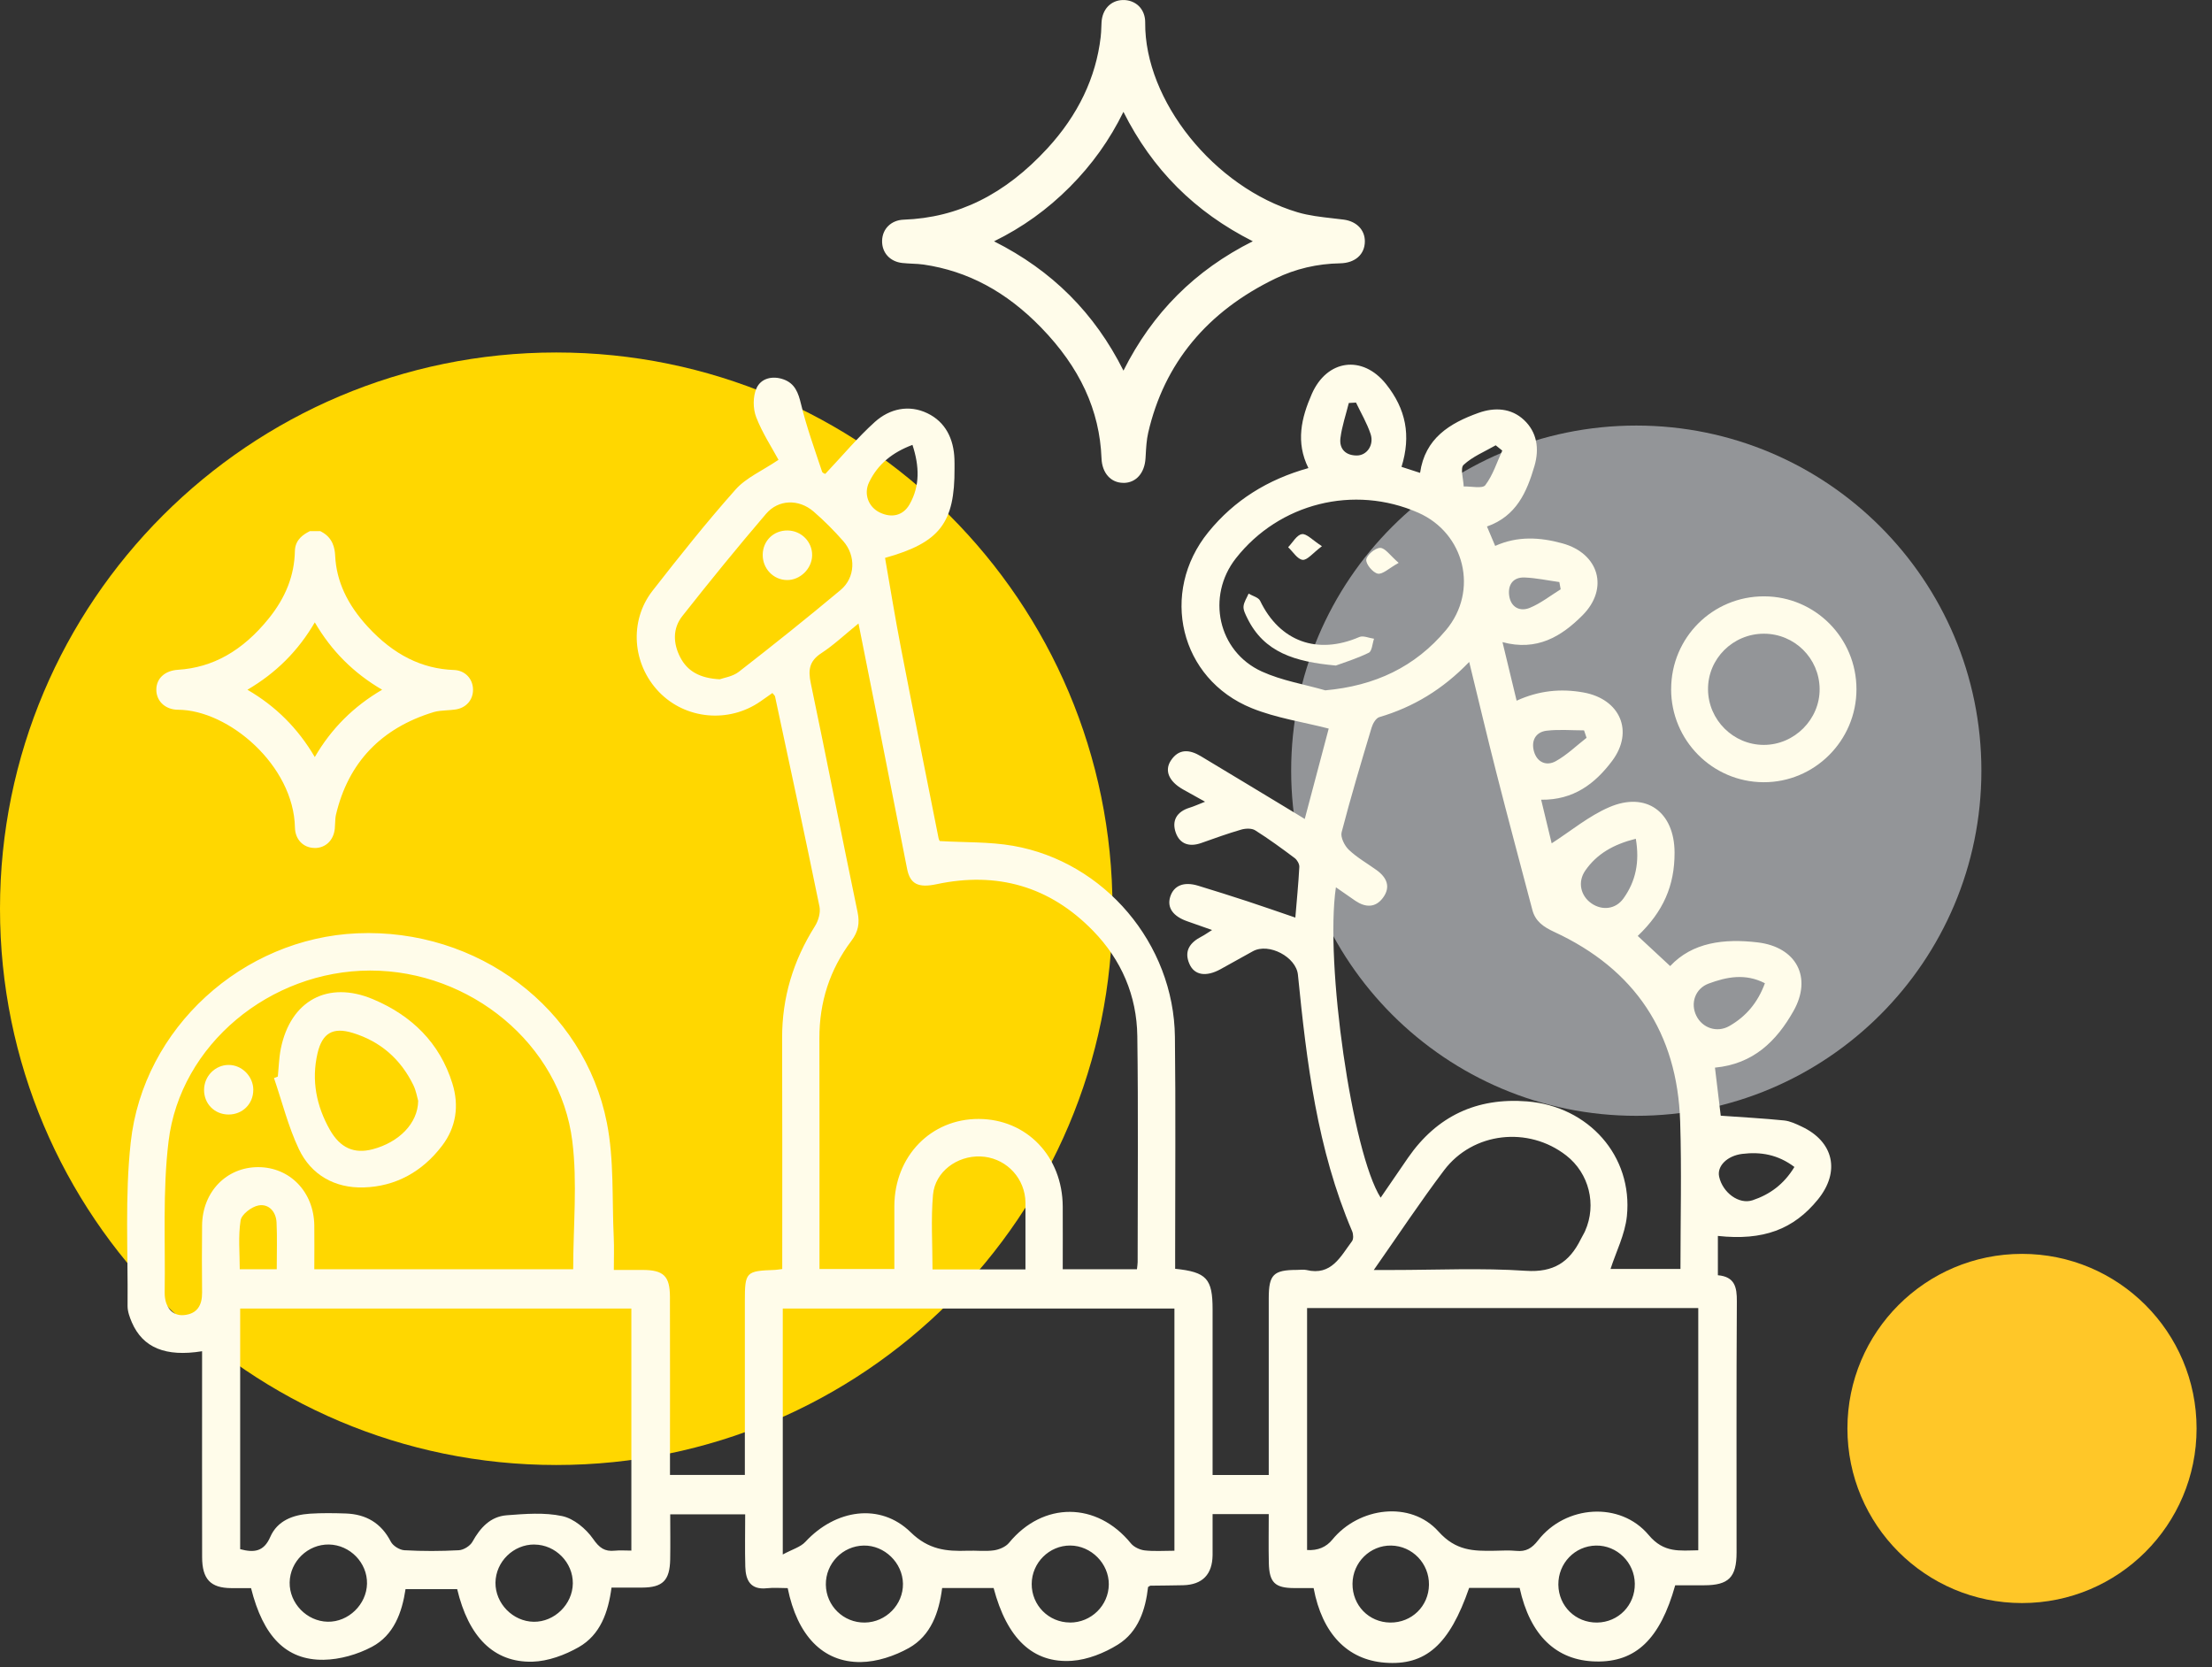
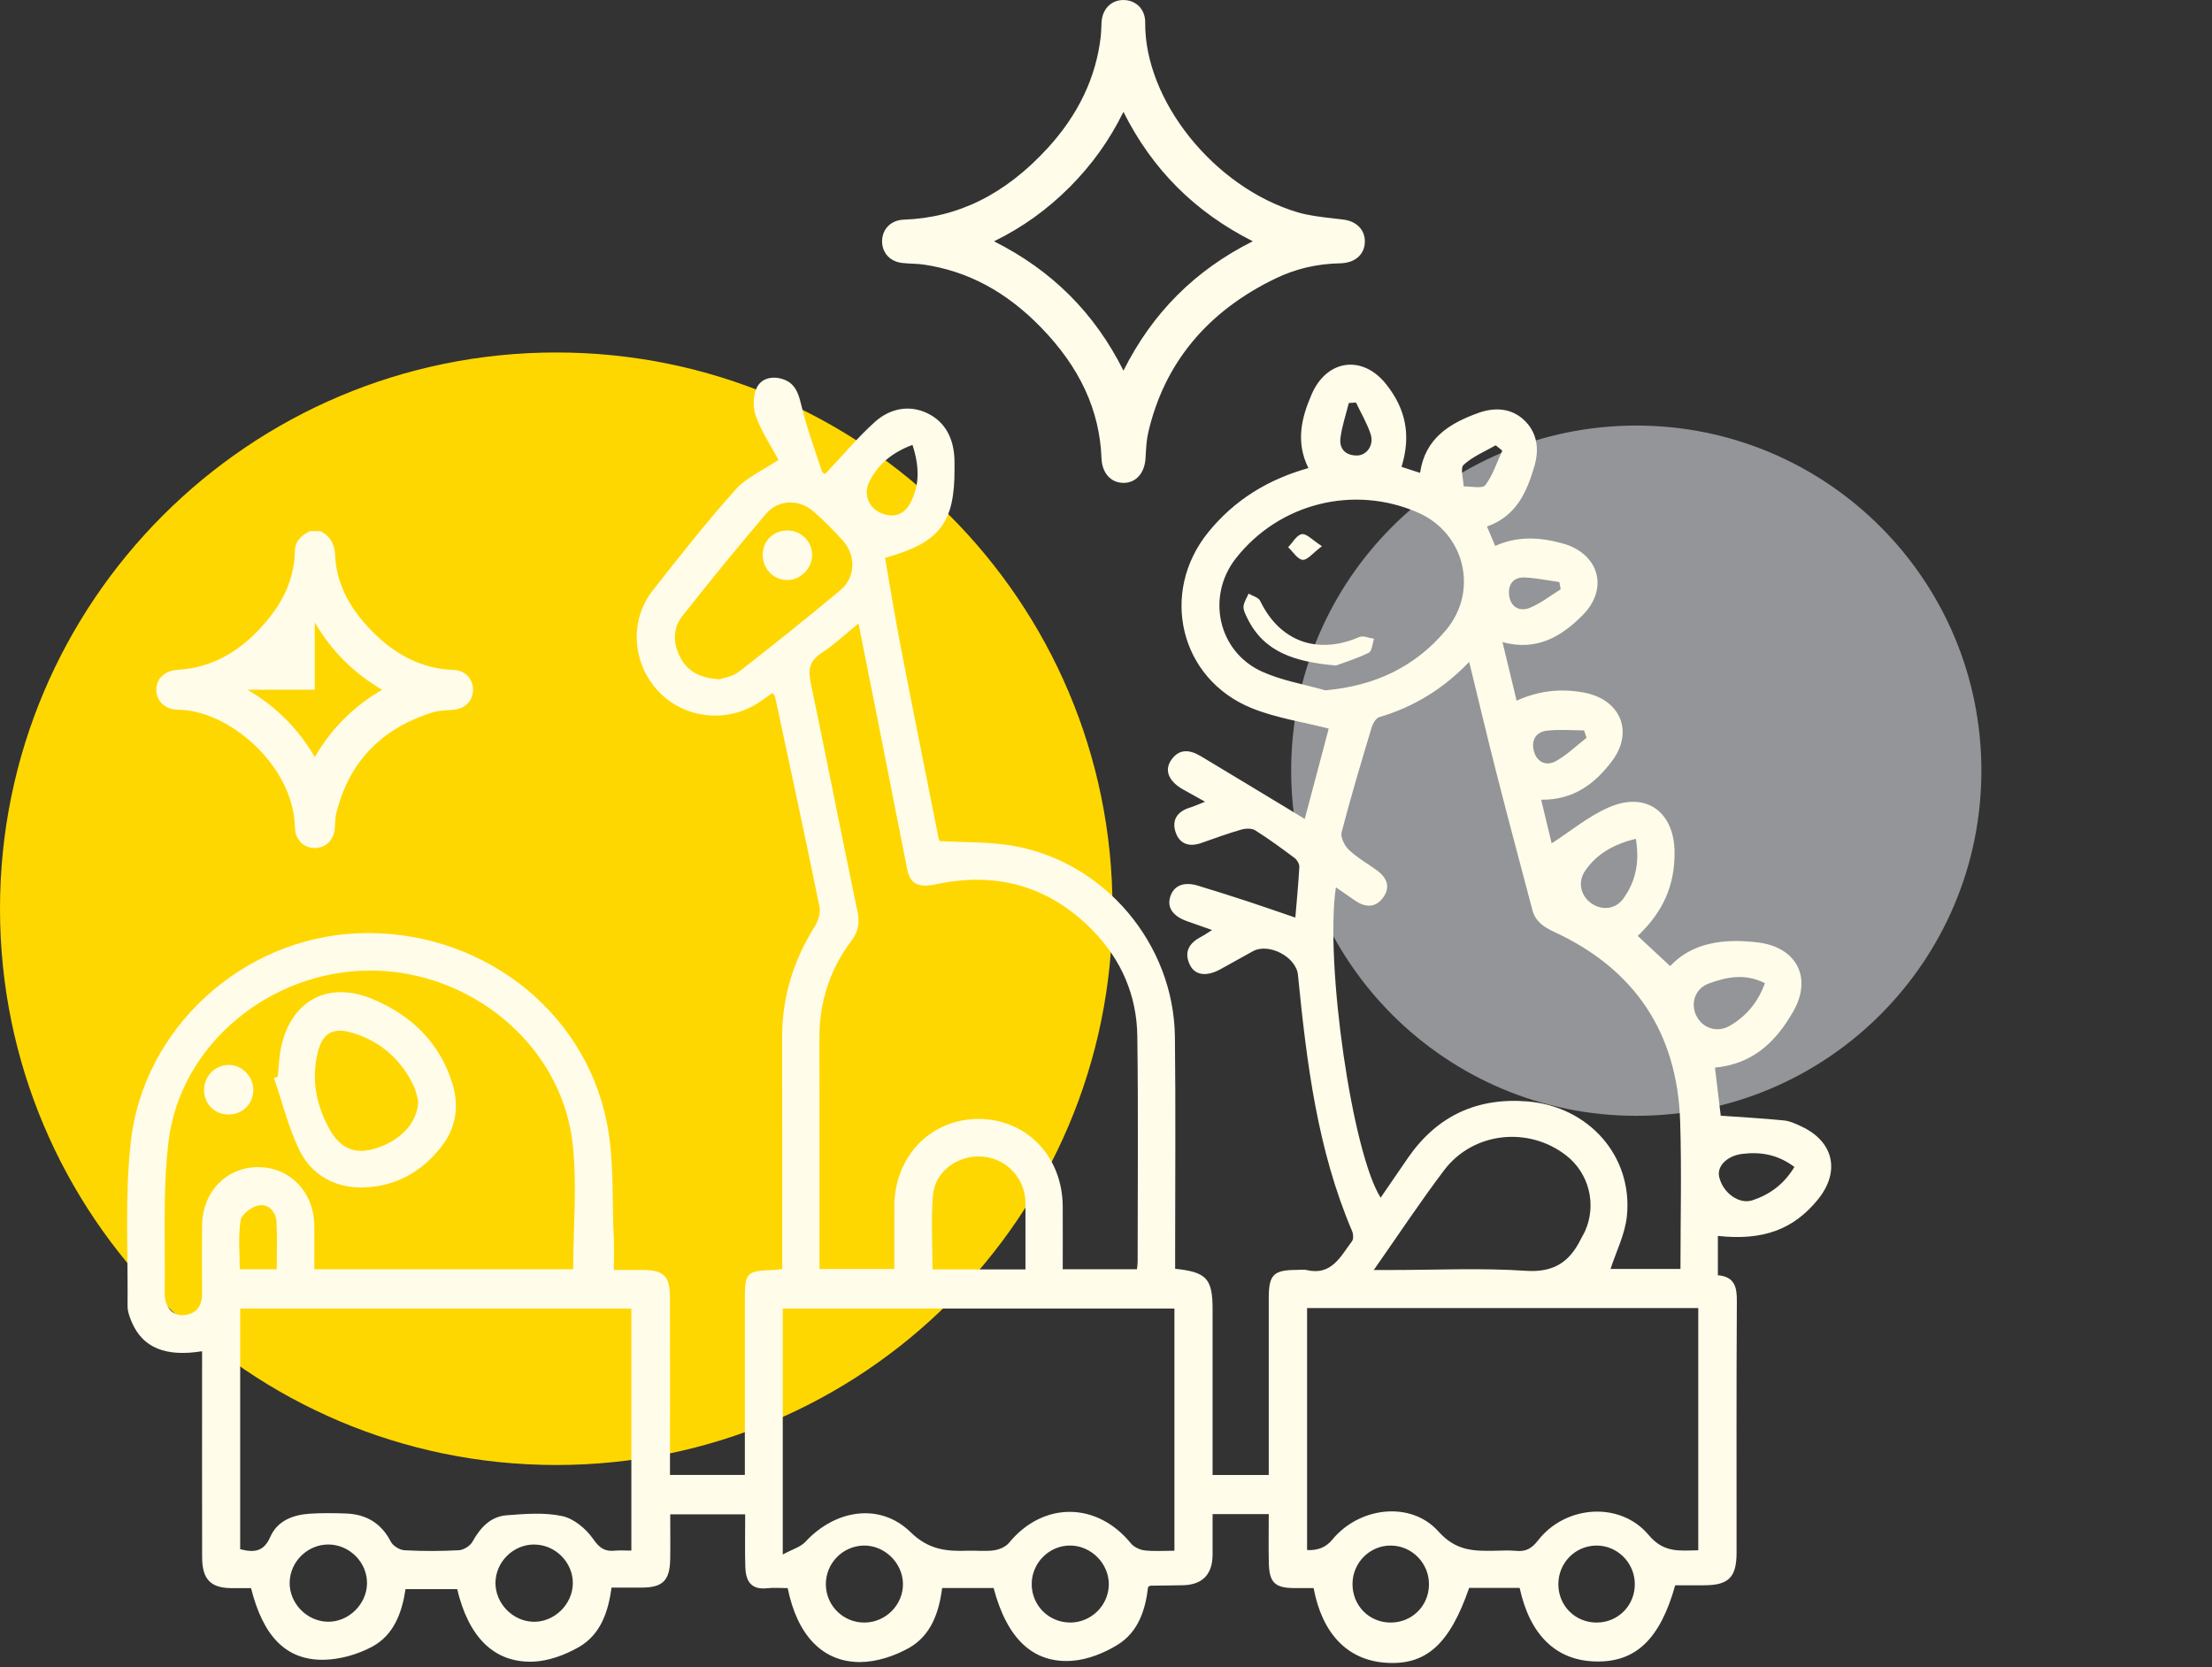
<svg xmlns="http://www.w3.org/2000/svg" width="134" height="101" viewBox="0 0 134 101" fill="none">
  <rect x="0" y="0" width="134" height="101" fill="#333333" stroke="none" />
  <g clip-path="url(#clip0_1_1076)">
-     <path d="M122.49 97.109C128.331 97.109 133.066 92.374 133.066 86.533C133.066 80.691 128.331 75.956 122.49 75.956C116.649 75.956 111.914 80.691 111.914 86.533C111.914 92.374 116.649 97.109 122.49 97.109Z" fill="#FFC728" />
    <path d="M99.124 67.593C110.67 67.593 120.03 58.233 120.03 46.686C120.03 35.14 110.67 25.779 99.124 25.779C87.577 25.779 78.217 35.14 78.217 46.686C78.217 58.233 87.577 67.593 99.124 67.593Z" fill="#939598" />
    <path d="M33.697 88.746C52.307 88.746 67.394 73.66 67.394 55.049C67.394 36.439 52.307 21.352 33.697 21.352C15.087 21.352 0 36.439 0 55.049C0 73.66 15.087 88.746 33.697 88.746Z" fill="#FFD700" />
-     <path d="M19.308 32.544C19.761 32.787 19.908 33.173 19.933 33.68C20.019 35.463 20.831 36.939 22.009 38.218C23.482 39.819 25.248 40.874 27.494 40.953C27.959 40.97 28.276 41.317 28.283 41.76C28.293 42.207 28.005 42.544 27.533 42.611C27.076 42.677 26.596 42.65 26.163 42.783C22.892 43.779 20.784 45.904 19.992 49.267C19.925 49.552 19.94 49.859 19.911 50.154C19.859 50.683 19.527 51.005 19.05 50.996C18.575 50.988 18.243 50.649 18.231 50.12C18.157 46.325 14.19 42.638 10.788 42.623C10.203 42.623 9.831 42.257 9.834 41.772C9.836 41.28 10.203 40.978 10.798 40.941C13.228 40.786 15.06 39.546 16.546 37.716C17.567 36.459 18.196 35.03 18.228 33.382C18.236 32.944 18.518 32.723 18.858 32.541H19.306L19.308 32.544ZM14.217 41.784C16.381 42.886 17.965 44.492 19.07 46.63C20.169 44.478 21.765 42.894 23.915 41.782C21.758 40.675 20.171 39.079 19.067 36.934C17.963 39.093 16.357 40.68 14.217 41.787V41.784Z" fill="#FFFCEA" />
+     <path d="M19.308 32.544C19.761 32.787 19.908 33.173 19.933 33.68C20.019 35.463 20.831 36.939 22.009 38.218C23.482 39.819 25.248 40.874 27.494 40.953C27.959 40.97 28.276 41.317 28.283 41.76C28.293 42.207 28.005 42.544 27.533 42.611C27.076 42.677 26.596 42.65 26.163 42.783C22.892 43.779 20.784 45.904 19.992 49.267C19.925 49.552 19.94 49.859 19.911 50.154C19.859 50.683 19.527 51.005 19.05 50.996C18.575 50.988 18.243 50.649 18.231 50.12C18.157 46.325 14.19 42.638 10.788 42.623C10.203 42.623 9.831 42.257 9.834 41.772C9.836 41.28 10.203 40.978 10.798 40.941C13.228 40.786 15.06 39.546 16.546 37.716C17.567 36.459 18.196 35.03 18.228 33.382C18.236 32.944 18.518 32.723 18.858 32.541H19.306L19.308 32.544ZM14.217 41.784C16.381 42.886 17.965 44.492 19.07 46.63C20.169 44.478 21.765 42.894 23.915 41.782C21.758 40.675 20.171 39.079 19.067 36.934V41.784Z" fill="#FFFCEA" />
    <path d="M19.07 51.367C19.07 51.367 19.055 51.367 19.047 51.367C18.366 51.355 17.881 50.848 17.867 50.13C17.793 46.369 13.85 43.007 10.79 42.995C10.397 42.995 10.045 42.857 9.804 42.613C9.585 42.392 9.467 42.094 9.47 41.772C9.474 41.096 9.989 40.623 10.78 40.574C12.893 40.441 14.686 39.431 16.263 37.487C17.311 36.196 17.835 34.851 17.864 33.377C17.879 32.657 18.445 32.349 18.688 32.219L18.769 32.175H19.404L19.485 32.219C20.174 32.59 20.282 33.22 20.304 33.663C20.378 35.195 21.025 36.604 22.282 37.969C23.839 39.659 25.548 40.518 27.509 40.587C28.158 40.611 28.64 41.101 28.655 41.755C28.669 42.394 28.239 42.886 27.587 42.98C27.408 43.004 27.228 43.019 27.053 43.029C26.773 43.049 26.507 43.066 26.271 43.137C23.088 44.106 21.096 46.197 20.353 49.353C20.317 49.505 20.309 49.677 20.302 49.859C20.297 49.97 20.292 50.083 20.282 50.194C20.213 50.9 19.726 51.37 19.07 51.37V51.367ZM18.959 32.912C18.698 33.065 18.605 33.193 18.602 33.392C18.57 35.013 17.977 36.548 16.836 37.952C15.122 40.065 13.154 41.164 10.827 41.312C10.419 41.339 10.21 41.494 10.207 41.779C10.207 41.905 10.249 42.016 10.328 42.097C10.431 42.2 10.596 42.259 10.793 42.259C14.514 42.274 18.528 46.313 18.605 50.118C18.612 50.44 18.777 50.627 19.06 50.632C19.062 50.632 19.067 50.632 19.07 50.632C19.441 50.632 19.527 50.314 19.547 50.123C19.556 50.024 19.561 49.926 19.564 49.827C19.574 49.618 19.584 49.404 19.635 49.185C20.444 45.757 22.604 43.484 26.057 42.434C26.372 42.338 26.694 42.316 27.004 42.294C27.172 42.281 27.331 42.271 27.484 42.249C27.764 42.21 27.924 42.035 27.917 41.77C27.912 41.511 27.737 41.332 27.482 41.322C25.314 41.243 23.435 40.311 21.738 38.466C20.358 36.968 19.648 35.407 19.566 33.695C19.547 33.289 19.448 33.065 19.21 32.91H18.959V32.912ZM19.072 47.437L18.742 46.8C17.658 44.702 16.123 43.169 14.049 42.114L13.407 41.787L14.047 41.457C16.142 40.375 17.677 38.838 18.737 36.764L19.065 36.122L19.394 36.762C20.467 38.85 22.001 40.382 24.082 41.45L24.719 41.777L24.082 42.107C21.984 43.191 20.452 44.724 19.397 46.795L19.07 47.434L19.072 47.437ZM14.986 41.782C16.708 42.781 18.051 44.123 19.07 45.86C20.068 44.141 21.411 42.798 23.15 41.782C21.423 40.776 20.08 39.433 19.07 37.701C18.068 39.423 16.726 40.766 14.989 41.782H14.986Z" fill="#FFFCEA" />
    <path d="M82.312 14.623C82.309 15.201 81.899 15.565 81.176 15.579C79.751 15.606 78.389 15.916 77.115 16.531C73.01 18.514 70.235 21.618 69.195 26.131C69.074 26.653 69.057 27.201 69.023 27.74C68.981 28.438 68.629 28.879 68.063 28.884C67.493 28.889 67.124 28.451 67.097 27.755C66.974 24.508 65.54 21.854 63.328 19.581C61.312 17.505 58.916 16.091 56.009 15.665C55.576 15.601 55.133 15.616 54.698 15.567C54.132 15.503 53.79 15.117 53.802 14.591C53.815 14.072 54.191 13.695 54.752 13.676C58.407 13.548 61.304 11.863 63.712 9.246C65.527 7.276 66.73 4.986 67.043 2.285C67.077 1.985 67.079 1.68 67.097 1.375C67.129 0.775 67.483 0.386 68.019 0.371C68.582 0.354 69.01 0.74 69.005 1.36C68.961 6.152 73.15 11.624 78.5 13.213C79.41 13.484 80.386 13.545 81.338 13.668C81.918 13.742 82.312 14.094 82.309 14.625L82.312 14.623ZM59.351 14.613C63.368 16.448 66.246 19.323 68.056 23.308C69.874 19.318 72.744 16.438 76.743 14.618C72.742 12.783 69.866 9.915 68.049 5.911C67.188 7.883 66.019 9.585 64.539 11.068C63.048 12.564 61.336 13.742 59.351 14.613Z" fill="#FFFCEA" />
    <path d="M68.051 29.25C67.293 29.25 66.762 28.655 66.728 27.767C66.617 24.852 65.419 22.26 63.065 19.837C60.957 17.668 58.63 16.421 55.957 16.027C55.736 15.995 55.509 15.983 55.271 15.973C55.071 15.963 54.865 15.953 54.658 15.931C53.91 15.848 53.419 15.304 53.436 14.581C53.453 13.858 53.992 13.334 54.742 13.307C58.033 13.191 60.879 11.782 63.444 8.995C65.306 6.973 66.393 4.7 66.678 2.241C66.703 2.039 66.71 1.837 66.718 1.621C66.72 1.532 66.725 1.444 66.73 1.355C66.772 0.568 67.286 0.025 68.009 0.002C68.383 -0.01 68.737 0.121 68.988 0.366C69.241 0.615 69.379 0.969 69.374 1.363C69.33 6.095 73.558 11.359 78.605 12.859C79.282 13.061 80.024 13.144 80.743 13.226C80.959 13.25 81.173 13.275 81.387 13.302C82.177 13.403 82.686 13.924 82.681 14.627C82.676 15.415 82.088 15.934 81.183 15.951C79.796 15.975 78.482 16.283 77.277 16.866C73.12 18.87 70.523 22.016 69.556 26.215C69.458 26.643 69.431 27.11 69.406 27.565L69.394 27.762C69.34 28.66 68.821 29.245 68.071 29.253H68.056L68.051 29.25ZM68.056 0.738C68.056 0.738 68.039 0.738 68.031 0.738C67.569 0.753 67.48 1.154 67.468 1.392C67.463 1.478 67.461 1.564 67.456 1.65C67.446 1.869 67.439 2.098 67.411 2.327C67.109 4.946 65.955 7.357 63.988 9.497C61.282 12.436 58.267 13.924 54.766 14.044C54.407 14.057 54.181 14.271 54.171 14.598C54.164 14.937 54.37 15.156 54.739 15.198C54.924 15.218 55.108 15.228 55.305 15.238C55.551 15.25 55.807 15.262 56.063 15.299C58.864 15.71 61.398 17.065 63.592 19.323C66.078 21.883 67.345 24.636 67.463 27.74C67.473 27.974 67.547 28.512 68.049 28.512H68.056C68.531 28.507 68.634 28.01 68.651 27.715L68.663 27.521C68.69 27.036 68.72 26.537 68.831 26.048C69.851 21.62 72.584 18.307 76.95 16.199C78.251 15.572 79.67 15.24 81.163 15.21C81.675 15.201 81.936 15.004 81.938 14.62C81.941 14.163 81.486 14.054 81.289 14.03C81.08 14.003 80.868 13.978 80.654 13.956C79.904 13.872 79.129 13.784 78.391 13.565C73.054 11.981 68.585 6.39 68.634 1.355C68.634 1.161 68.577 1.001 68.469 0.893C68.366 0.792 68.223 0.74 68.053 0.74L68.056 0.738ZM68.056 24.198L67.721 23.46C65.938 19.537 63.151 16.753 59.199 14.947L58.449 14.605L59.204 14.273C61.139 13.425 62.8 12.291 64.278 10.808C65.749 9.329 66.873 7.679 67.709 5.76L68.041 5.003L68.383 5.758C70.166 9.686 72.951 12.473 76.896 14.283L77.631 14.62L76.896 14.955C72.968 16.743 70.186 19.525 68.39 23.462L68.053 24.2L68.056 24.198ZM60.217 14.618C63.732 16.386 66.307 18.959 68.058 22.452C69.819 18.944 72.392 16.371 75.892 14.615C72.382 12.844 69.807 10.269 68.056 6.776C67.222 8.478 66.154 9.974 64.804 11.329C63.444 12.694 61.939 13.774 60.219 14.618H60.217Z" fill="#FFFCEA" />
-     <path d="M101.236 41.748C101.236 38.621 103.755 36.112 106.881 36.125C109.968 36.137 112.462 38.651 112.462 41.752C112.462 44.869 109.916 47.407 106.815 47.385C103.726 47.363 101.234 44.844 101.234 41.748H101.236ZM106.854 38.388C104.975 38.388 103.448 39.913 103.47 41.775C103.489 43.617 105.007 45.122 106.844 45.124C108.704 45.127 110.251 43.572 110.231 41.725C110.209 39.873 108.709 38.39 106.854 38.388Z" fill="#FFFCEA" />
    <path d="M49.997 28.704C51.067 27.57 51.967 26.488 53 25.558C53.896 24.754 55.062 24.498 56.176 25.032C57.28 25.561 57.775 26.586 57.819 27.811C57.826 28 57.824 28.19 57.824 28.377C57.841 31.663 56.95 32.868 53.615 33.795C53.928 35.584 54.22 37.401 54.57 39.207C55.315 43.066 56.09 46.918 56.857 50.774C56.874 50.86 56.926 50.942 56.928 50.949C58.448 51.04 59.937 50.986 61.373 51.237C66.915 52.208 71.111 57.177 71.175 62.814C71.226 67.158 71.187 71.504 71.189 75.85C71.189 76.19 71.189 76.532 71.189 76.859C73.098 77.058 73.457 77.461 73.457 79.319C73.457 82.341 73.457 85.364 73.457 88.387V89.351H76.859C76.859 89.022 76.859 88.69 76.859 88.358C76.859 85.113 76.854 81.872 76.859 78.627C76.861 77.206 77.151 76.928 78.573 76.928C78.763 76.928 78.959 76.891 79.139 76.933C80.661 77.302 81.207 76.114 81.903 75.189C82.002 75.056 81.985 74.758 81.911 74.584C79.793 69.62 79.154 64.347 78.627 59.049C78.522 57.974 76.871 57.098 75.904 57.62C75.24 57.979 74.589 58.36 73.924 58.719C73.064 59.186 72.36 59.081 72.058 58.402C71.701 57.6 72.097 57.086 72.8 56.727C72.965 56.643 73.118 56.53 73.425 56.338C72.845 56.134 72.392 55.972 71.937 55.814C71.054 55.509 70.683 54.978 70.892 54.319C71.111 53.637 71.718 53.391 72.584 53.655C73.575 53.957 74.566 54.27 75.55 54.592C76.5 54.904 77.442 55.234 78.47 55.585C78.556 54.547 78.657 53.534 78.711 52.518C78.721 52.341 78.581 52.093 78.433 51.982C77.653 51.397 76.864 50.819 76.04 50.3C75.826 50.164 75.447 50.179 75.184 50.258C74.37 50.494 73.57 50.784 72.771 51.067C72.062 51.318 71.475 51.143 71.226 50.44C70.966 49.697 71.3 49.161 72.075 48.925C72.333 48.846 72.582 48.73 73.002 48.566C72.456 48.263 72.055 48.042 71.659 47.818C70.816 47.338 70.525 46.686 70.929 46.072C71.416 45.329 72.075 45.407 72.741 45.806C74.682 46.969 76.615 48.142 78.551 49.311C78.709 49.407 78.866 49.505 79.04 49.611C79.55 47.695 80.046 45.821 80.492 44.136C78.945 43.737 77.314 43.499 75.831 42.899C71.465 41.133 70.228 35.894 73.199 32.236C74.78 30.291 76.805 29.043 79.262 28.355C78.48 26.785 78.834 25.315 79.464 23.873C80.383 21.768 82.538 21.483 83.96 23.261C85.175 24.783 85.487 26.387 84.902 28.281C85.244 28.392 85.586 28.502 86.026 28.645C86.328 26.547 87.817 25.639 89.563 25.012C90.549 24.658 91.553 24.722 92.318 25.438C93.105 26.173 93.265 27.172 92.955 28.232C92.49 29.816 91.86 31.267 90.079 31.894C90.244 32.288 90.399 32.652 90.576 33.07C91.931 32.46 93.289 32.541 94.647 32.915C96.865 33.525 97.483 35.648 95.869 37.271C94.585 38.562 93.1 39.46 91.019 38.899C91.314 40.122 91.582 41.231 91.875 42.446C93.206 41.839 94.539 41.696 95.933 41.949C98.142 42.35 99.001 44.301 97.66 46.094C96.627 47.474 95.321 48.472 93.361 48.445C93.594 49.414 93.818 50.337 93.998 51.087C95.163 50.339 96.243 49.434 97.48 48.9C99.726 47.928 101.436 49.188 101.443 51.643C101.45 53.657 100.754 55.226 99.212 56.697C99.849 57.288 100.489 57.883 101.177 58.522C102.525 57.078 104.451 56.847 106.48 57.088C108.822 57.369 109.798 59.206 108.647 61.245C107.622 63.063 106.217 64.457 103.89 64.674C104.013 65.692 104.134 66.705 104.24 67.586C105.553 67.679 106.817 67.748 108.077 67.874C108.441 67.911 108.802 68.083 109.139 68.243C111.092 69.16 111.493 70.978 110.128 72.66C108.655 74.475 106.81 75.167 104.067 74.869V77.25C105.093 77.341 105.223 77.975 105.216 78.839C105.184 83.908 105.201 88.978 105.199 94.047C105.199 95.547 104.722 96.029 103.241 96.032C102.648 96.032 102.053 96.032 101.482 96.032C100.565 99.301 99.089 100.703 96.671 100.648C94.28 100.597 92.684 99.069 92.057 96.189H89C87.807 99.64 86.363 100.914 83.888 100.72C81.628 100.543 80.096 98.969 79.577 96.201C79.198 96.201 78.797 96.201 78.396 96.201C77.238 96.197 76.891 95.867 76.864 94.686C76.842 93.717 76.859 92.746 76.859 91.722H73.457C73.457 92.524 73.462 93.358 73.457 94.194C73.447 95.373 72.842 95.997 71.676 96.029C71.015 96.046 70.356 96.046 69.694 96.056C69.667 96.056 69.64 96.086 69.549 96.135C69.394 97.503 68.963 98.855 67.716 99.628C66.895 100.137 65.889 100.54 64.937 100.607C62.559 100.771 60.997 99.242 60.192 96.199H57.074C56.886 97.672 56.402 99.077 55.057 99.832C54.191 100.316 53.126 100.671 52.144 100.683C49.84 100.707 48.297 99.067 47.717 96.204C47.314 96.204 46.881 96.165 46.458 96.211C45.459 96.32 45.171 95.724 45.149 94.908C45.12 93.872 45.142 92.837 45.142 91.735H40.601C40.601 92.659 40.616 93.565 40.599 94.467C40.574 95.744 40.144 96.167 38.892 96.172C38.297 96.174 37.704 96.172 37.045 96.172C36.848 97.662 36.371 99.03 35.062 99.778C34.223 100.257 33.2 100.636 32.251 100.661C29.907 100.717 28.384 99.158 27.695 96.265H24.567C24.355 97.68 23.863 99.052 22.535 99.758C21.66 100.223 20.592 100.53 19.606 100.545C17.326 100.577 15.938 99.124 15.208 96.204C14.824 96.204 14.418 96.204 14.015 96.204C12.758 96.197 12.246 95.668 12.244 94.322C12.237 90.544 12.242 86.766 12.242 82.986C12.242 82.612 12.242 82.238 12.242 81.854C10.033 82.211 8.655 81.643 7.989 80.108C7.854 79.796 7.726 79.444 7.728 79.112C7.758 75.809 7.561 72.478 7.918 69.209C8.673 62.261 14.711 56.832 21.647 56.537C28.913 56.227 35.384 61.041 36.764 68.016C37.209 70.272 37.069 72.645 37.18 74.967C37.209 75.587 37.185 76.212 37.185 76.93C37.824 76.93 38.383 76.93 38.941 76.93C40.195 76.935 40.579 77.299 40.584 78.549C40.594 81.793 40.587 85.035 40.587 88.279C40.587 88.618 40.587 88.958 40.587 89.349H45.122C45.122 89.037 45.122 88.707 45.122 88.377C45.122 85.197 45.122 82.017 45.122 78.836C45.122 77.048 45.181 76.989 46.94 76.928C47.06 76.923 47.178 76.901 47.387 76.874C47.387 76.544 47.387 76.237 47.387 75.931C47.387 71.585 47.395 67.242 47.38 62.895C47.37 60.431 48.054 58.19 49.365 56.109C49.574 55.78 49.719 55.285 49.643 54.919C48.775 50.669 47.857 46.428 46.95 42.185C46.937 42.134 46.878 42.089 46.792 41.981C46.551 42.151 46.305 42.323 46.062 42.493C44.146 43.823 41.529 43.58 39.927 41.922C38.304 40.242 38.097 37.625 39.531 35.785C41.157 33.702 42.805 31.628 44.561 29.653C45.198 28.938 46.172 28.522 47.161 27.855C46.758 27.108 46.177 26.227 45.806 25.263C45.609 24.751 45.607 24.023 45.823 23.529C46.089 22.919 46.785 22.742 47.459 22.98C48.16 23.229 48.361 23.792 48.529 24.493C48.861 25.875 49.353 27.218 49.8 28.571C49.835 28.679 50.051 28.726 50.002 28.697L49.997 28.704ZM68.875 76.886C68.894 76.699 68.917 76.578 68.917 76.458C68.917 71.893 68.959 67.328 68.897 62.763C68.865 60.31 67.933 58.148 66.218 56.387C63.594 53.689 60.404 52.781 56.729 53.564C55.627 53.797 55.133 53.554 54.951 52.634C54.375 49.736 53.809 46.834 53.236 43.937C52.838 41.922 52.435 39.91 52.007 37.768C51.173 38.444 50.509 39.076 49.754 39.568C49.018 40.048 48.949 40.594 49.117 41.391C50.083 46.005 50.988 50.634 51.95 55.251C52.093 55.932 51.989 56.444 51.574 56.995C50.265 58.734 49.633 60.706 49.638 62.891C49.648 67.234 49.643 71.58 49.643 75.924C49.643 76.229 49.643 76.537 49.643 76.874H54.178C54.178 75.563 54.174 74.308 54.178 73.056C54.193 70.038 56.397 67.77 59.294 67.783C62.197 67.795 64.364 70.053 64.379 73.091C64.386 74.343 64.379 75.592 64.379 76.888H68.868L68.875 76.886ZM80.927 53.753C80.251 58.357 81.918 69.856 83.638 72.552C84.201 71.733 84.747 70.929 85.3 70.129C87.049 67.608 89.46 66.477 92.514 66.72C96.238 67.018 98.924 70.033 98.555 73.669C98.442 74.775 97.896 75.838 97.564 76.869H101.8C101.8 73.853 101.876 70.897 101.782 67.945C101.613 62.566 99.037 58.712 94.15 56.451C93.503 56.151 93.009 55.814 92.827 55.116C92.099 52.353 91.358 49.596 90.653 46.829C90.097 44.65 89.58 42.461 89.002 40.099C87.394 41.767 85.615 42.835 83.556 43.442C83.35 43.504 83.158 43.838 83.087 44.084C82.457 46.187 81.825 48.29 81.274 50.415C81.195 50.72 81.451 51.232 81.712 51.48C82.209 51.953 82.823 52.299 83.384 52.703C84.009 53.15 84.27 53.726 83.773 54.392C83.315 55.005 82.708 54.975 82.105 54.567C81.744 54.321 81.389 54.07 80.932 53.753H80.927ZM71.145 79.267H47.419V94.167C47.988 93.857 48.492 93.722 48.792 93.397C50.614 91.43 53.322 91.014 55.165 92.817C56.247 93.875 57.322 93.985 58.606 93.939C59.14 93.919 59.683 93.99 60.207 93.916C60.532 93.87 60.923 93.705 61.124 93.461C63.186 90.948 66.445 90.96 68.508 93.493C68.69 93.717 69.047 93.884 69.34 93.919C69.923 93.985 70.515 93.939 71.145 93.939V79.269V79.267ZM79.181 79.24V93.897C79.827 93.936 80.338 93.725 80.713 93.265C82.322 91.297 85.453 90.889 87.14 92.773C88.198 93.953 89.263 93.961 90.529 93.941C90.97 93.934 91.415 93.904 91.85 93.948C92.441 94.007 92.8 93.793 93.176 93.309C94.831 91.176 98.152 90.93 99.874 92.987C100.796 94.089 101.75 93.929 102.879 93.912V79.24H79.181ZM38.247 93.936V79.269H14.549V93.845C15.38 94.064 15.98 94.01 16.374 93.1C16.804 92.114 17.754 91.764 18.774 91.695C19.495 91.649 20.221 91.659 20.944 91.683C22.171 91.727 23.091 92.256 23.674 93.388C23.804 93.643 24.205 93.892 24.496 93.909C25.593 93.971 26.699 93.968 27.796 93.909C28.087 93.894 28.48 93.648 28.62 93.395C29.093 92.544 29.707 91.868 30.694 91.791C31.813 91.705 32.981 91.609 34.059 91.841C34.762 91.99 35.5 92.608 35.928 93.22C36.309 93.769 36.629 94 37.246 93.936C37.554 93.904 37.869 93.931 38.245 93.931L38.247 93.936ZM34.723 76.888C34.723 74.252 34.986 71.649 34.669 69.121C33.936 63.252 28.488 58.79 22.427 58.793C16.369 58.798 10.918 63.269 10.21 69.145C9.846 72.156 10.023 75.233 9.976 78.281C9.962 79.176 10.439 79.732 11.145 79.665C11.951 79.589 12.249 79.065 12.242 78.293C12.229 76.94 12.227 75.587 12.242 74.234C12.261 72.205 13.715 70.702 15.638 70.702C17.559 70.702 19.013 72.203 19.04 74.232C19.052 75.103 19.04 75.976 19.04 76.888H34.723ZM80.285 41.819C83.286 41.548 85.716 40.414 87.603 38.161C89.58 35.795 88.741 32.302 85.915 31.058C82.022 29.346 77.496 30.477 74.869 33.82C73.064 36.12 73.774 39.467 76.443 40.68C77.648 41.228 79.001 41.45 80.285 41.819ZM83.222 76.933H84.336C87.037 76.933 89.747 76.8 92.436 76.982C94.116 77.095 95.077 76.453 95.759 75.073C95.842 74.903 95.946 74.746 96.022 74.574C96.738 72.968 96.265 71.074 94.881 69.996C92.586 68.208 89.233 68.572 87.48 70.892C86.043 72.793 84.727 74.785 83.222 76.933ZM43.597 41.15C43.843 41.059 44.382 40.987 44.756 40.697C46.837 39.079 48.9 37.433 50.922 35.741C51.822 34.986 51.861 33.665 51.084 32.78C50.526 32.145 49.923 31.538 49.284 30.986C48.393 30.219 47.159 30.244 46.404 31.129C44.669 33.156 42.985 35.227 41.332 37.323C40.742 38.073 40.773 38.98 41.209 39.819C41.649 40.668 42.397 41.083 43.6 41.15H43.597ZM62.121 76.896C62.121 75.59 62.121 74.37 62.121 73.15C62.121 72.96 62.126 72.771 62.106 72.584C61.953 71.175 60.805 70.107 59.393 70.055C57.981 70.004 56.645 70.975 56.52 72.377C56.39 73.861 56.49 75.366 56.49 76.898H62.121V76.896ZM32.381 93.562C31.105 93.55 30.03 94.603 30.015 95.874C30.003 97.136 31.07 98.226 32.334 98.243C33.591 98.258 34.686 97.183 34.701 95.921C34.715 94.654 33.653 93.575 32.379 93.565L32.381 93.562ZM19.925 93.562C18.651 93.543 17.569 94.585 17.547 95.859C17.525 97.121 18.585 98.216 19.852 98.24C21.106 98.265 22.208 97.195 22.233 95.933C22.257 94.667 21.2 93.584 19.925 93.562ZM52.388 98.29C53.669 98.275 54.722 97.2 54.7 95.933C54.678 94.669 53.581 93.604 52.324 93.626C51.042 93.648 50.012 94.711 50.029 95.997C50.046 97.281 51.099 98.307 52.388 98.29ZM64.814 98.29C66.1 98.295 67.16 97.257 67.17 95.978C67.178 94.718 66.103 93.634 64.839 93.624C63.562 93.616 62.504 94.669 62.499 95.951C62.492 97.239 63.525 98.282 64.814 98.287V98.29ZM99.035 95.933C99.018 94.649 97.955 93.604 96.683 93.626C95.4 93.648 94.389 94.699 94.403 95.997C94.418 97.298 95.449 98.304 96.748 98.29C98.044 98.275 99.052 97.237 99.035 95.933ZM84.216 98.29C85.519 98.304 86.55 97.298 86.565 95.997C86.579 94.708 85.556 93.648 84.277 93.626C83.001 93.604 81.945 94.644 81.933 95.936C81.921 97.244 82.919 98.275 84.216 98.29ZM99.096 50.809C97.751 51.146 96.738 51.719 96.032 52.74C95.555 53.431 95.751 54.274 96.415 54.729C97.057 55.17 97.871 55.086 98.344 54.429C99.084 53.399 99.338 52.233 99.096 50.811V50.809ZM106.913 59.56C105.723 58.948 104.596 59.179 103.507 59.582C102.688 59.887 102.39 60.778 102.761 61.53C103.125 62.273 104.008 62.583 104.759 62.155C105.765 61.582 106.483 60.743 106.916 59.56H106.913ZM108.704 70.692C107.698 69.935 106.657 69.763 105.538 69.9C104.626 70.014 104.001 70.641 104.144 71.283C104.358 72.249 105.346 72.985 106.173 72.707C107.198 72.363 108.057 71.757 108.704 70.69V70.692ZM55.276 26.95C54.053 27.408 53.177 28.119 52.649 29.213C52.309 29.914 52.602 30.711 53.295 31.046C54.028 31.4 54.715 31.228 55.101 30.551C55.735 29.437 55.699 28.242 55.276 26.95ZM16.765 76.888C16.765 75.868 16.797 74.957 16.753 74.05C16.721 73.401 16.285 72.911 15.663 73.022C15.242 73.098 14.632 73.563 14.576 73.927C14.423 74.894 14.524 75.9 14.524 76.888H16.765ZM96.113 44.697L95.96 44.244C95.205 44.244 94.44 44.175 93.695 44.264C93.019 44.345 92.746 44.879 92.925 45.516C93.112 46.182 93.683 46.426 94.251 46.108C94.925 45.732 95.496 45.174 96.113 44.694V44.697ZM82.145 24.387C81.999 24.395 81.854 24.404 81.709 24.412C81.535 25.118 81.294 25.814 81.203 26.53C81.117 27.201 81.525 27.6 82.206 27.592C82.814 27.585 83.246 26.95 83.03 26.294C82.811 25.634 82.447 25.022 82.145 24.387ZM94.544 35.699C94.517 35.552 94.49 35.407 94.463 35.259C93.764 35.163 93.07 35.013 92.369 34.983C91.656 34.952 91.334 35.429 91.425 36.085C91.523 36.784 92.069 37.069 92.674 36.821C93.338 36.548 93.924 36.081 94.546 35.697L94.544 35.699ZM91.007 27.297C90.874 27.189 90.741 27.083 90.608 26.975C89.947 27.356 89.209 27.654 88.663 28.16C88.446 28.36 88.653 29.019 88.668 29.469C89.12 29.454 89.806 29.616 89.978 29.39C90.439 28.783 90.677 28.008 91.004 27.299L91.007 27.297Z" fill="#FFFCEA" />
    <path d="M16.831 65.215C16.888 64.652 16.9 64.081 17.011 63.528C17.596 60.62 19.854 59.378 22.594 60.529C24.931 61.511 26.643 63.169 27.408 65.645C27.819 66.978 27.639 68.28 26.778 69.409C25.59 70.97 23.979 71.876 22.024 71.932C20.292 71.981 18.851 71.182 18.105 69.608C17.459 68.243 17.09 66.745 16.598 65.306C16.674 65.276 16.753 65.244 16.829 65.215H16.831ZM25.332 66.686C25.275 66.499 25.214 66.088 25.039 65.729C24.269 64.157 23.049 63.085 21.367 62.571C20.172 62.204 19.52 62.576 19.234 63.81C18.856 65.448 19.166 66.996 19.982 68.439C20.612 69.549 21.463 69.91 22.57 69.62C24.154 69.204 25.317 68.061 25.332 66.686Z" fill="#FFFCEA" />
    <path d="M15.343 66.027C15.343 66.868 14.694 67.515 13.85 67.515C13.004 67.515 12.36 66.87 12.362 66.027C12.362 65.195 13.034 64.511 13.85 64.511C14.659 64.511 15.343 65.203 15.346 66.024L15.343 66.027Z" fill="#FFFCEA" />
    <path d="M80.924 40.316C78.44 40.092 76.573 39.519 75.56 37.446C75.452 37.222 75.314 36.968 75.331 36.74C75.351 36.474 75.528 36.221 75.639 35.96C75.877 36.103 76.234 36.186 76.335 36.393C77.523 38.86 79.798 39.689 82.346 38.589C82.585 38.486 82.936 38.653 83.237 38.693C83.136 38.985 83.116 39.445 82.919 39.541C82.177 39.905 81.377 40.149 80.924 40.316Z" fill="#FFFCEA" />
-     <path d="M84.73 34.096C84.137 34.425 83.758 34.806 83.465 34.75C83.168 34.691 82.737 34.174 82.767 33.904C82.799 33.618 83.31 33.188 83.611 33.19C83.911 33.19 84.208 33.648 84.73 34.098V34.096Z" fill="#FFFCEA" />
    <path d="M80.081 33.087C79.525 33.505 79.193 33.943 78.912 33.913C78.598 33.882 78.325 33.422 78.034 33.149C78.31 32.866 78.556 32.403 78.866 32.357C79.149 32.312 79.503 32.716 80.081 33.087Z" fill="#FFFCEA" />
    <path d="M47.717 32.135C48.551 32.148 49.215 32.826 49.198 33.648C49.183 34.455 48.465 35.153 47.665 35.138C46.844 35.124 46.194 34.44 46.204 33.601C46.214 32.755 46.866 32.123 47.714 32.135H47.717Z" fill="#FFFCEA" />
  </g>
  <defs>
    <clipPath id="clip0_1_1076">
      <rect width="133.066" height="100.742" fill="white" />
    </clipPath>
  </defs>
</svg>